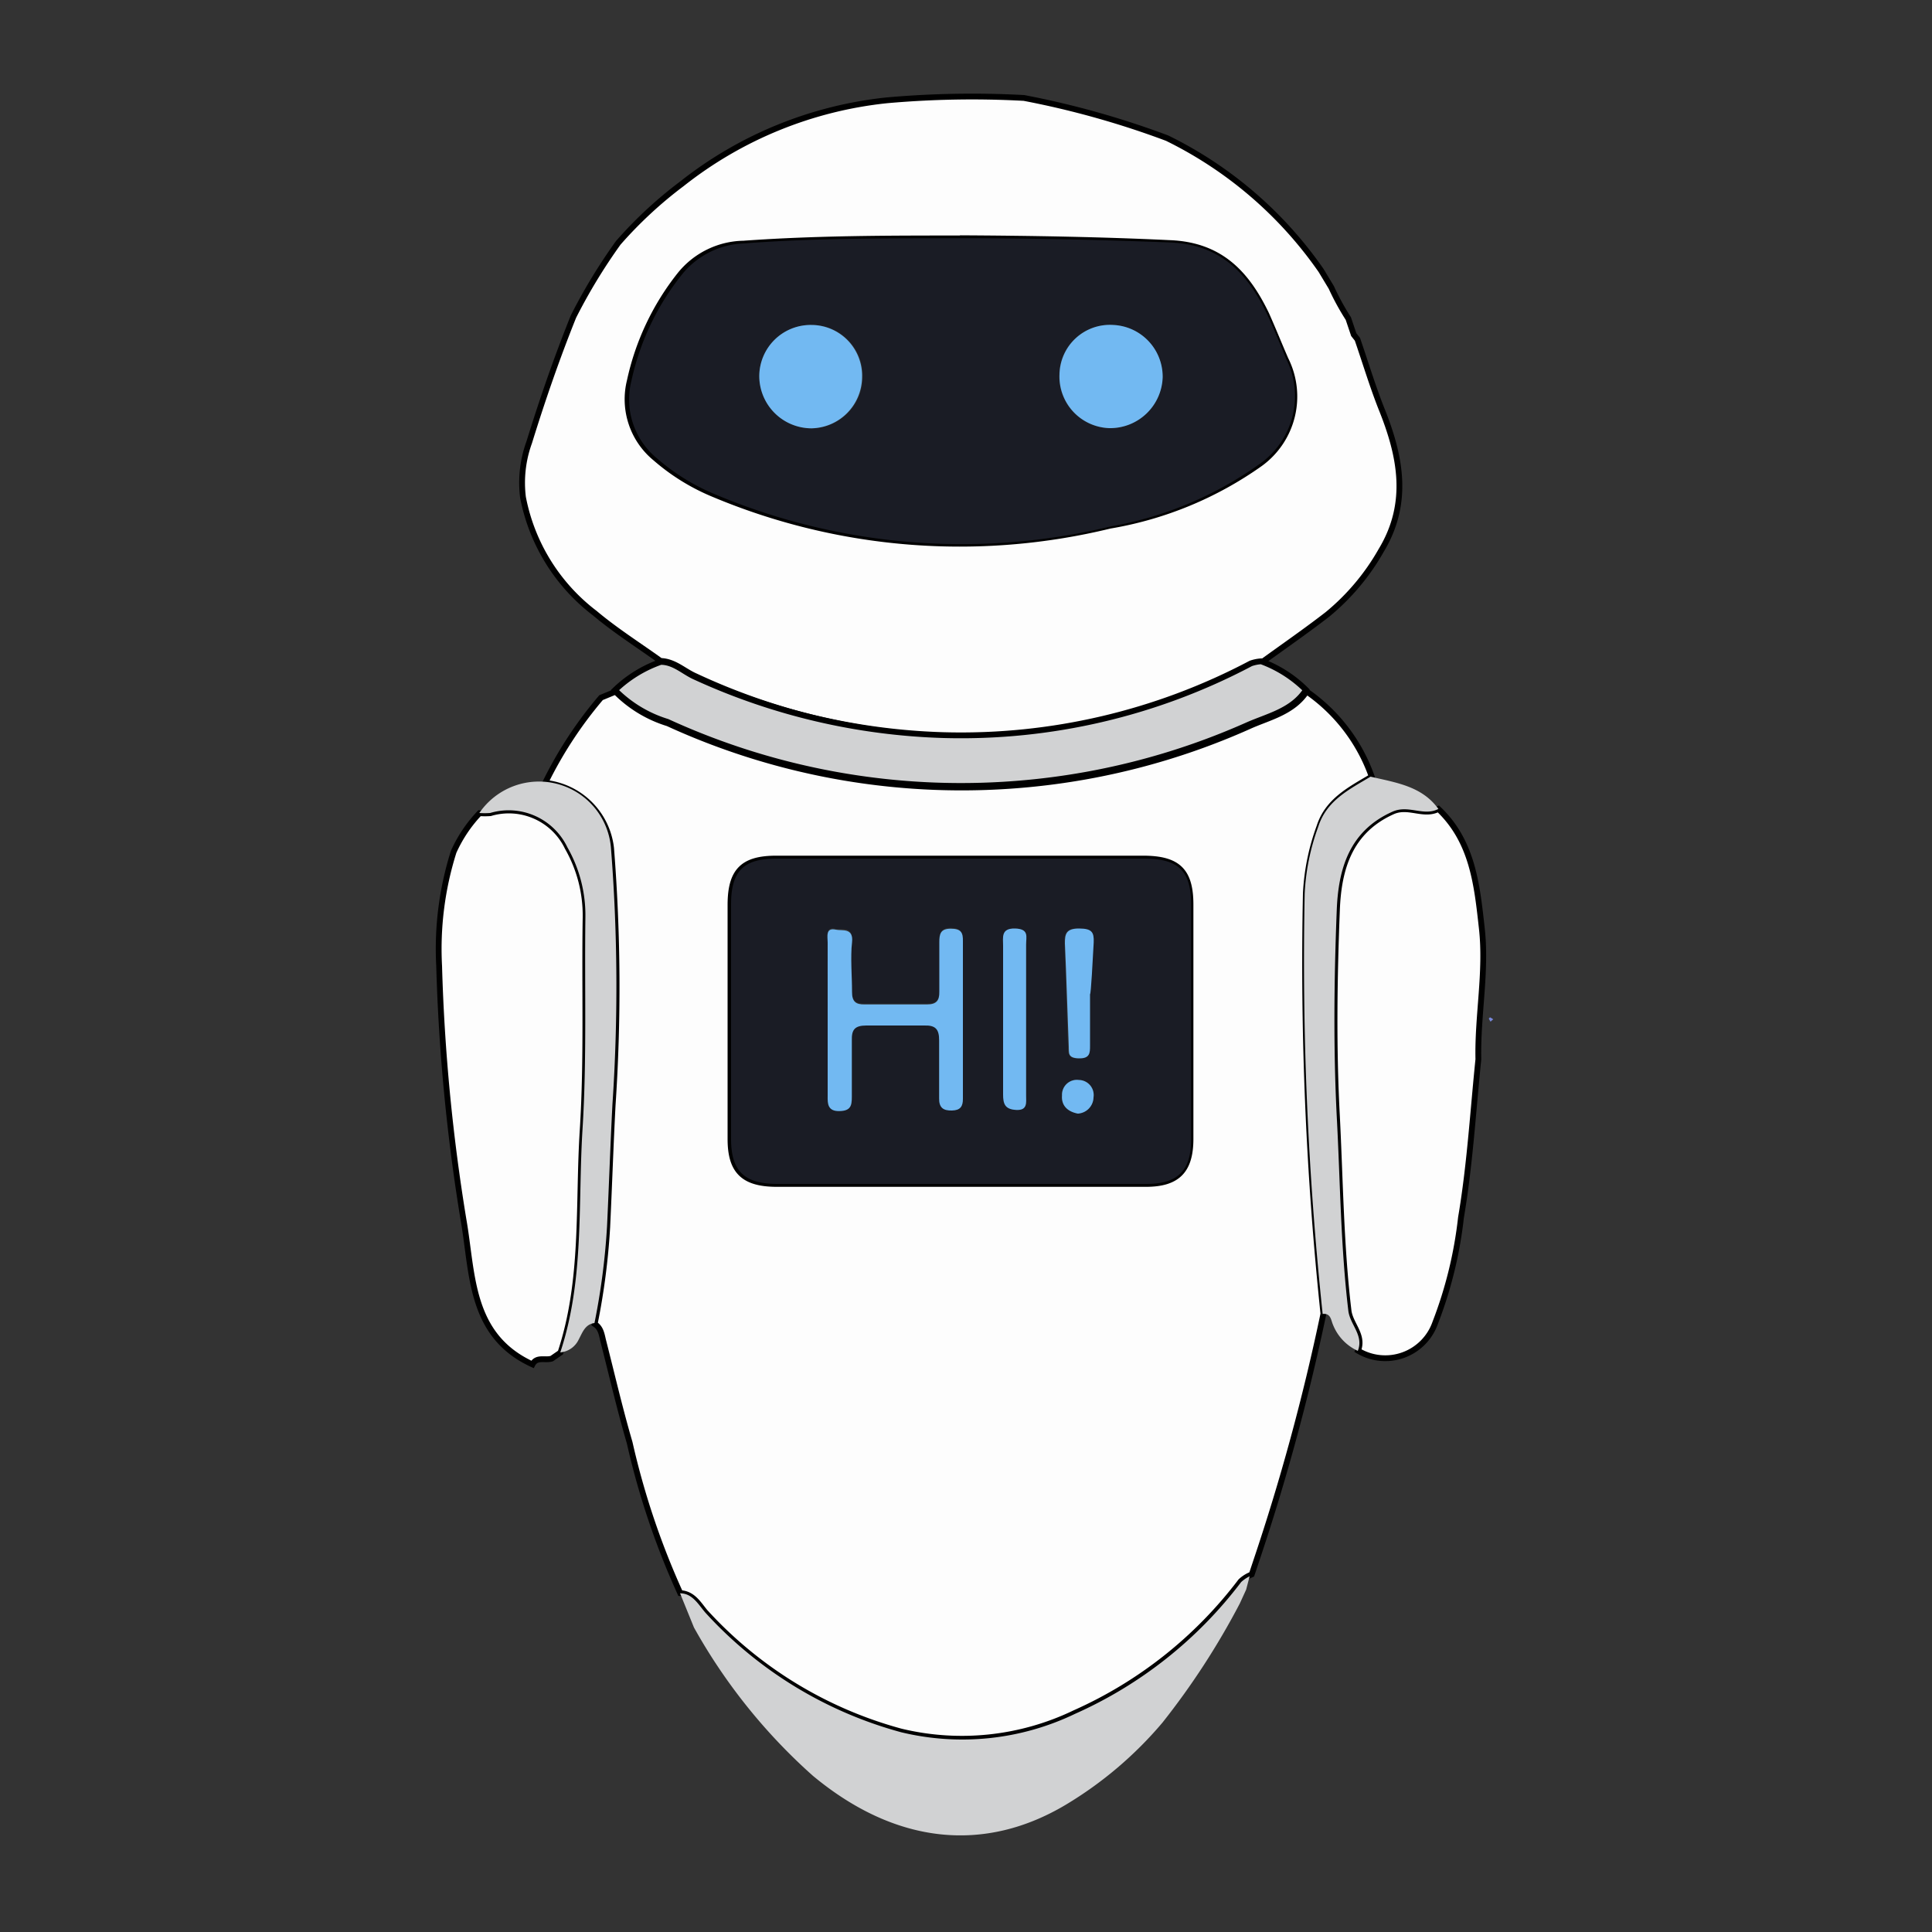
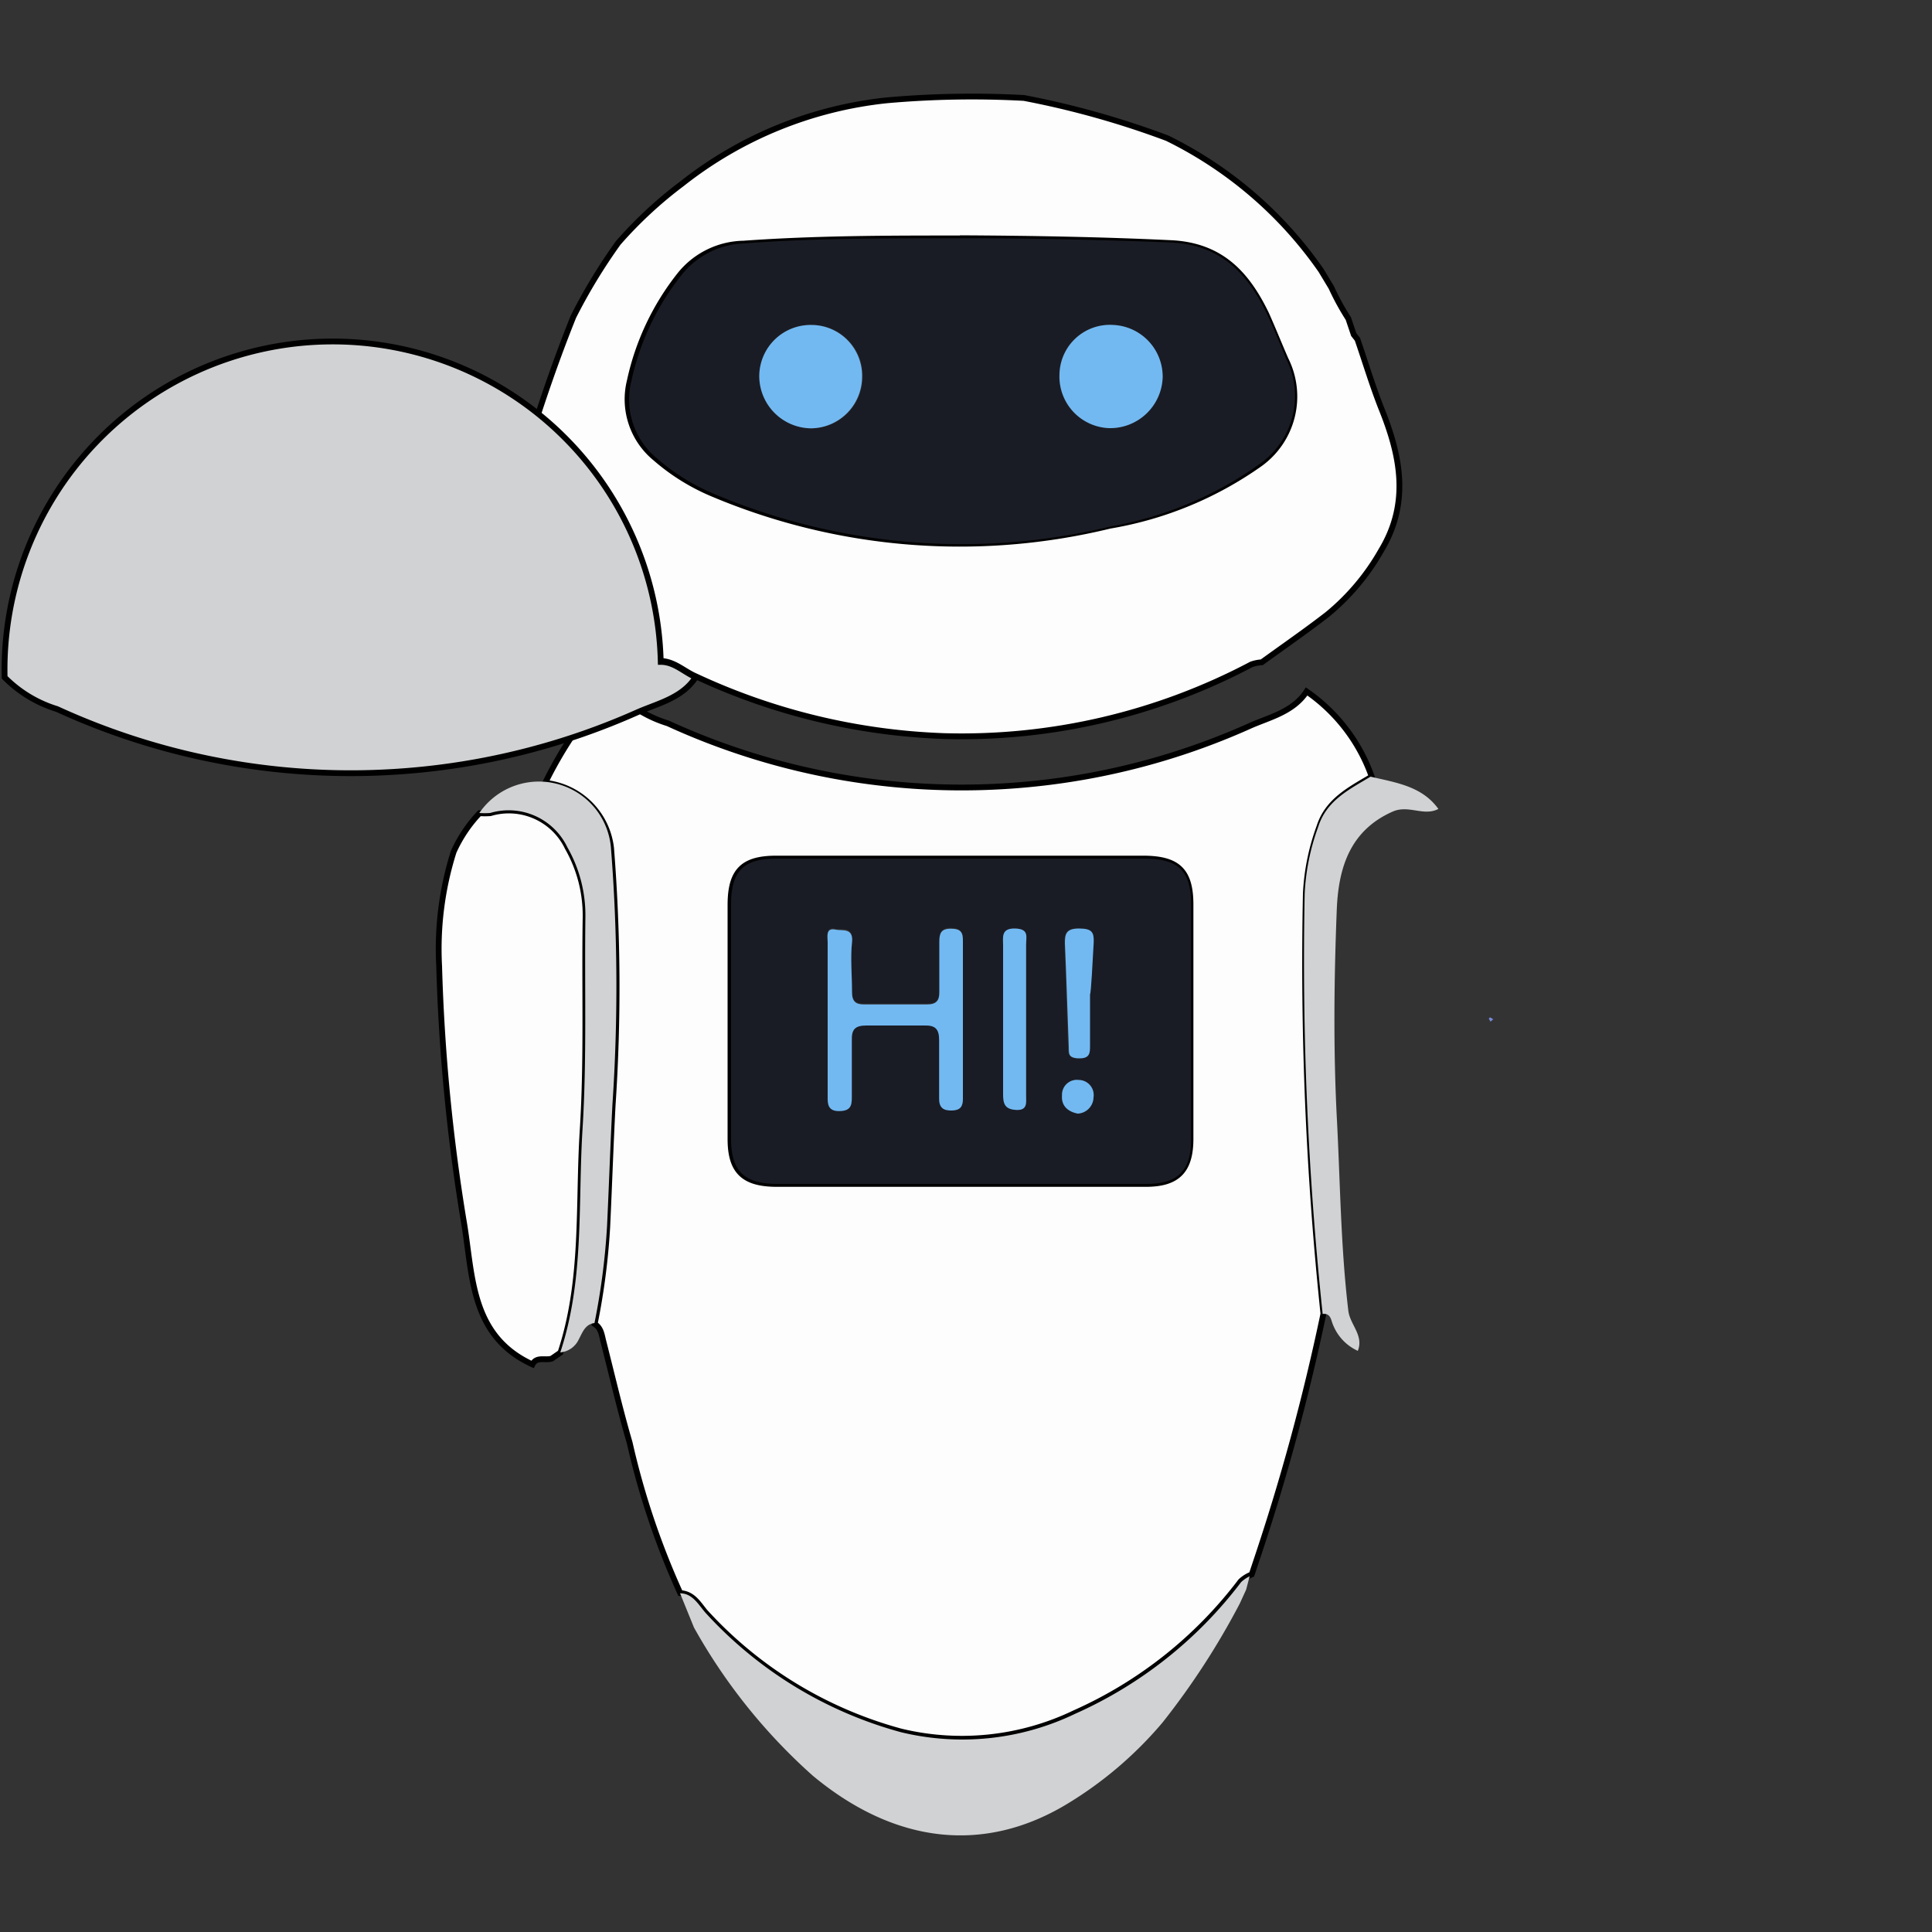
<svg xmlns="http://www.w3.org/2000/svg" id="Ñëîé_1" data-name="Ñëîé 1" viewBox="0 0 100 100">
  <rect x="0" y="0" width="100" height="100" fill="#333333" stroke="none" />
  <defs>
    <style>.cls-1{fill:#fdfdfd;}.cls-1,.cls-2{stroke:#000;stroke-miterlimit:10;stroke-width:0.3px;}.cls-2,.cls-3{fill:#d1d2d3;}.cls-4{fill:#1a1c25;}.cls-5{fill:#7497e2;}.cls-6{fill:#7888db;}.cls-7{fill:#72b9f2;}</style>
  </defs>
  <title>IntelligentVirtualAssistant </title>
  <path class="cls-1" d="M35.21,82.46a40.29,40.29,0,0,1-2.62-7.79c-.51-1.74-.92-3.52-1.37-5.28-.08-.33-.12-.66-.44-.86a35.6,35.6,0,0,0,.65-5c.1-2.11.17-4.22.28-6.32a91.19,91.19,0,0,0-.08-13.31,3.83,3.83,0,0,0-3.41-3.38,21.14,21.14,0,0,1,2.89-4.41l.75-.31a6.48,6.48,0,0,0,2.71,1.64,36.46,36.46,0,0,0,18.62,3.16,36.36,36.36,0,0,0,11.44-3c1-.46,2.29-.72,3-1.81A9,9,0,0,1,71,40.2c-1.1.66-2.28,1.24-2.71,2.6a11.65,11.65,0,0,0-.7,3.45A173.92,173.92,0,0,0,68.5,68,112.31,112.31,0,0,1,65,80.86l-.21.63-.13.06a1.73,1.73,0,0,0-.44.3,22,22,0,0,1-8.6,6.82,13.47,13.47,0,0,1-9,.95,21.21,21.21,0,0,1-10.13-6.19C36.14,83,35.85,82.49,35.21,82.46ZM49.72,61.28h9.59c1.62,0,2.3-.68,2.31-2.3q0-6.08,0-12.16c0-1.75-.66-2.38-2.45-2.38h-19c-1.71,0-2.35.64-2.36,2.36q0,6.08,0,12.16c0,1.67.69,2.32,2.4,2.32Z" />
  <path class="cls-1" d="M45.93,5.19A49.88,49.88,0,0,1,53,5.07a45.46,45.46,0,0,1,7.41,2.08A20.88,20.88,0,0,1,68.38,14l.53.88a12.89,12.89,0,0,0,.88,1.61l.28.83.19.24h0c.41,1.19.77,2.39,1.23,3.56,1,2.47,1.49,4.9,0,7.37a11.81,11.81,0,0,1-2.78,3.31c-1.11.86-2.27,1.66-3.4,2.48a2,2,0,0,0-.54.11,32.09,32.09,0,0,1-15.89,3.71A33.13,33.13,0,0,1,36,35c-.6-.26-1.09-.77-1.81-.79-1.14-.82-2.33-1.57-3.4-2.47a9.88,9.88,0,0,1-3.72-6,6.12,6.12,0,0,1,.32-2.84c.68-2.2,1.43-4.37,2.29-6.51A28.92,28.92,0,0,1,32,12.57a21.65,21.65,0,0,1,3.3-3.06A20.54,20.54,0,0,1,45.93,5.19Zm3.82,7.15c-3.75,0-7.51,0-11.26.27a4.32,4.32,0,0,0-3.29,1.61,13.35,13.35,0,0,0-2.6,5.49,3.94,3.94,0,0,0,1.32,4,10.94,10.94,0,0,0,3,1.86,32.9,32.9,0,0,0,20.53,1.64A18.85,18.85,0,0,0,65.22,24a4.29,4.29,0,0,0,1.32-5.4c-.34-.78-.66-1.58-1-2.34-1-2.07-2.35-3.58-5-3.68C57,12.41,53.36,12.35,49.76,12.33Z" />
-   <path class="cls-2" d="M34.2,34.26c.71,0,1.2.53,1.81.79a33.13,33.13,0,0,0,12.84,3,32.09,32.09,0,0,0,15.89-3.71,2,2,0,0,1,.54-.11,6.44,6.44,0,0,1,2.32,1.48c-.7,1.08-1.95,1.35-3,1.81a36.36,36.36,0,0,1-11.44,3,36.46,36.46,0,0,1-18.62-3.16,6.48,6.48,0,0,1-2.71-1.64A6.53,6.53,0,0,1,34.2,34.26Z" />
-   <path class="cls-1" d="M74.45,41.87c1.78,1.69,2,3.94,2.25,6.19s-.23,4.51-.18,6.77c-.28,2.73-.44,5.49-.9,8.19a21.7,21.7,0,0,1-1.33,5.44,2.74,2.74,0,0,1-4,1.45c.32-.8-.4-1.35-.49-2.07-.4-3.34-.43-6.71-.6-10.06-.19-3.55-.14-7.12,0-10.68.08-2.1.63-4.09,2.89-5.1C72.91,41.64,73.69,42.27,74.45,41.87Z" />
+   <path class="cls-2" d="M34.2,34.26c.71,0,1.2.53,1.81.79c-.7,1.08-1.95,1.35-3,1.81a36.36,36.36,0,0,1-11.44,3,36.46,36.46,0,0,1-18.62-3.16,6.48,6.48,0,0,1-2.71-1.64A6.53,6.53,0,0,1,34.2,34.26Z" />
  <path class="cls-3" d="M64.17,83a39,39,0,0,1-4,6.16,20,20,0,0,1-5,4.25C51,95.9,46.4,95.51,42.07,91.91a29.49,29.49,0,0,1-6.15-7.67l-.72-1.77c.64,0,.94.57,1.31,1a21.21,21.21,0,0,0,10.13,6.19,13.47,13.47,0,0,0,9-.95,22,22,0,0,0,8.6-6.82,1.73,1.73,0,0,1,.44-.3l-.18.69Z" />
  <path class="cls-3" d="M74.45,41.87c-.76.4-1.54-.23-2.37.14-2.26,1-2.81,3-2.89,5.1-.14,3.55-.18,7.13,0,10.68.18,3.35.2,6.71.6,10.06.09.72.81,1.27.49,2.07A2.49,2.49,0,0,1,69,68.58c-.11-.24-.11-.62-.54-.57a173.93,173.93,0,0,1-.93-21.76,11.65,11.65,0,0,1,.7-3.45c.43-1.37,1.61-1.94,2.71-2.6C72.26,40.51,73.6,40.69,74.45,41.87Z" />
  <path class="cls-1" d="M23.48,44.09a7.2,7.2,0,0,1,1.34-2,3.8,3.8,0,0,0,.56,0,3.37,3.37,0,0,1,4,1.78,7.09,7.09,0,0,1,.93,3.61c-.06,3.67.08,7.34-.15,11-.25,3.86.1,7.77-1.15,11.53l-.45.31c-.34.11-.78-.12-1,.3-3.27-1.5-3.08-4.71-3.57-7.49A97.87,97.87,0,0,1,22.73,50,16.69,16.69,0,0,1,23.48,44.09Z" />
  <path class="cls-3" d="M29,70c1.25-3.76.91-7.66,1.15-11.53.23-3.68.1-7.35.15-11a7.09,7.09,0,0,0-.93-3.61,3.37,3.37,0,0,0-4-1.78,3.8,3.8,0,0,1-.56,0,3.74,3.74,0,0,1,6.81,1.77,91.19,91.19,0,0,1,.08,13.31c-.11,2.1-.18,4.21-.28,6.32a35.6,35.6,0,0,1-.65,5c-.49.06-.63.51-.81.84A1.17,1.17,0,0,1,29,70Z" />
  <path class="cls-4" d="M49.72,61.28H40.24c-1.71,0-2.4-.66-2.4-2.32q0-6.08,0-12.16c0-1.72.65-2.36,2.36-2.36h19c1.8,0,2.45.63,2.45,2.38q0,6.08,0,12.16c0,1.62-.69,2.3-2.31,2.3Zm-6.88-8.59h0c0,1.34,0,2.68,0,4,0,.43-.05.79.6.78s.67-.26.65-.75c0-1,0-1.93,0-2.9,0-.57.16-.8.75-.78,1,0,2,0,3,0,.59,0,.79.2.77.77,0,1,0,2,0,3,0,.49.19.64.66.63s.57-.2.57-.61c0-2.71,0-5.43,0-8.14,0-.47-.14-.65-.63-.66s-.6.27-.59.7c0,.85,0,1.71,0,2.56,0,.46-.15.67-.64.66-1.08,0-2.16,0-3.23,0-.47,0-.67-.16-.65-.65,0-.85-.06-1.72,0-2.56s-.53-.59-.84-.66c-.54-.13-.42.36-.42.67C42.83,50.09,42.84,51.39,42.84,52.69Zm9.09.05h0c0,1.3,0,2.6,0,3.9,0,.48.14.78.68.81s.51-.39.51-.75q0-3.9,0-7.81c0-.4.08-.81-.57-.83s-.62.46-.62.89C51.92,50.22,51.92,51.48,51.92,52.74Zm4.35-1.29h.15c0-.89,0-1.78,0-2.67,0-.52-.12-.71-.68-.72s-.67.28-.65.76c.07,1.78.12,3.56.18,5.35,0,.31,0,.59.45.61s.53-.29.53-.65Q56.28,52.79,56.28,51.46Zm-.49,6.18a.86.86,0,0,0,.81-.84.78.78,0,0,0-.76-.9.77.77,0,0,0-.87.8C54.93,57.2,55.22,57.53,55.79,57.64Z" />
  <path class="cls-4" d="M49.76,12.33c3.61,0,7.21.08,10.81.22,2.61.1,4,1.61,5,3.68.36.76.68,1.56,1,2.34A4.29,4.29,0,0,1,65.22,24a18.85,18.85,0,0,1-7.74,3.25A32.9,32.9,0,0,1,37,25.58a10.94,10.94,0,0,1-3-1.86,3.94,3.94,0,0,1-1.32-4,13.35,13.35,0,0,1,2.6-5.49A4.32,4.32,0,0,1,38.5,12.6C42.25,12.31,46,12.34,49.76,12.33Zm7.86,4.49a2.61,2.61,0,0,0-2.79,2.55,2.67,2.67,0,0,0,2.58,2.79,2.72,2.72,0,0,0,2.76-2.63A2.68,2.68,0,0,0,57.62,16.82Zm-15.6,0a2.66,2.66,0,0,0-2.72,2.65,2.71,2.71,0,0,0,2.7,2.7,2.67,2.67,0,0,0,2.65-2.61A2.63,2.63,0,0,0,42,16.82Z" />
  <path class="cls-5" d="M70.06,17.3l.19.24Z" />
  <path class="cls-6" d="M77.29,52.76l-.14.12a1.18,1.18,0,0,1-.09-.16s.06-.07.07-.06A1,1,0,0,1,77.29,52.76Z" />
  <path class="cls-7" d="M42.84,52.69c0-1.3,0-2.6,0-3.9,0-.31-.12-.79.42-.67.32.07.93-.12.84.66s0,1.71,0,2.56c0,.49.18.66.65.65,1.08,0,2.16,0,3.23,0,.49,0,.65-.2.64-.66,0-.85,0-1.71,0-2.56,0-.43.06-.7.59-.7s.64.19.63.66c0,2.71,0,5.43,0,8.14,0,.4-.13.6-.57.61s-.67-.14-.66-.63c0-1,0-2,0-3,0-.57-.18-.79-.77-.77-1,0-2,0-3,0-.6,0-.77.22-.75.78,0,1,0,1.93,0,2.9,0,.49-.07.74-.65.75s-.61-.36-.6-.78c0-1.34,0-2.68,0-4Z" />
  <path class="cls-7" d="M51.92,52.74c0-1.26,0-2.53,0-3.79,0-.43-.12-.91.62-.89s.57.43.57.83q0,3.9,0,7.81c0,.36.09.78-.51.75s-.68-.33-.68-.81c0-1.3,0-2.6,0-3.9Z" />
  <path class="cls-7" d="M56.42,51.46c0,.89,0,1.78,0,2.67,0,.36,0,.67-.59.65s-.49-.3-.51-.61c-.07-1.78-.12-3.56-.2-5.35,0-.47.06-.76.73-.76s.78.19.76.72C56.56,49.67,56.47,51.46,56.42,51.46Z" />
  <path class="cls-7" d="M55.79,57.64c-.57-.11-.86-.45-.82-.94a.77.77,0,0,1,.87-.8.78.78,0,0,1,.76.9A.86.86,0,0,1,55.79,57.64Z" />
  <path class="cls-7" d="M57.62,16.82a2.68,2.68,0,0,1,2.56,2.71,2.72,2.72,0,0,1-2.76,2.63,2.67,2.67,0,0,1-2.58-2.79A2.61,2.61,0,0,1,57.62,16.82Z" />
  <path class="cls-7" d="M42,16.82a2.63,2.63,0,0,1,2.62,2.73A2.67,2.67,0,0,1,42,22.17a2.71,2.71,0,0,1-2.7-2.7A2.66,2.66,0,0,1,42,16.82Z" />
</svg>